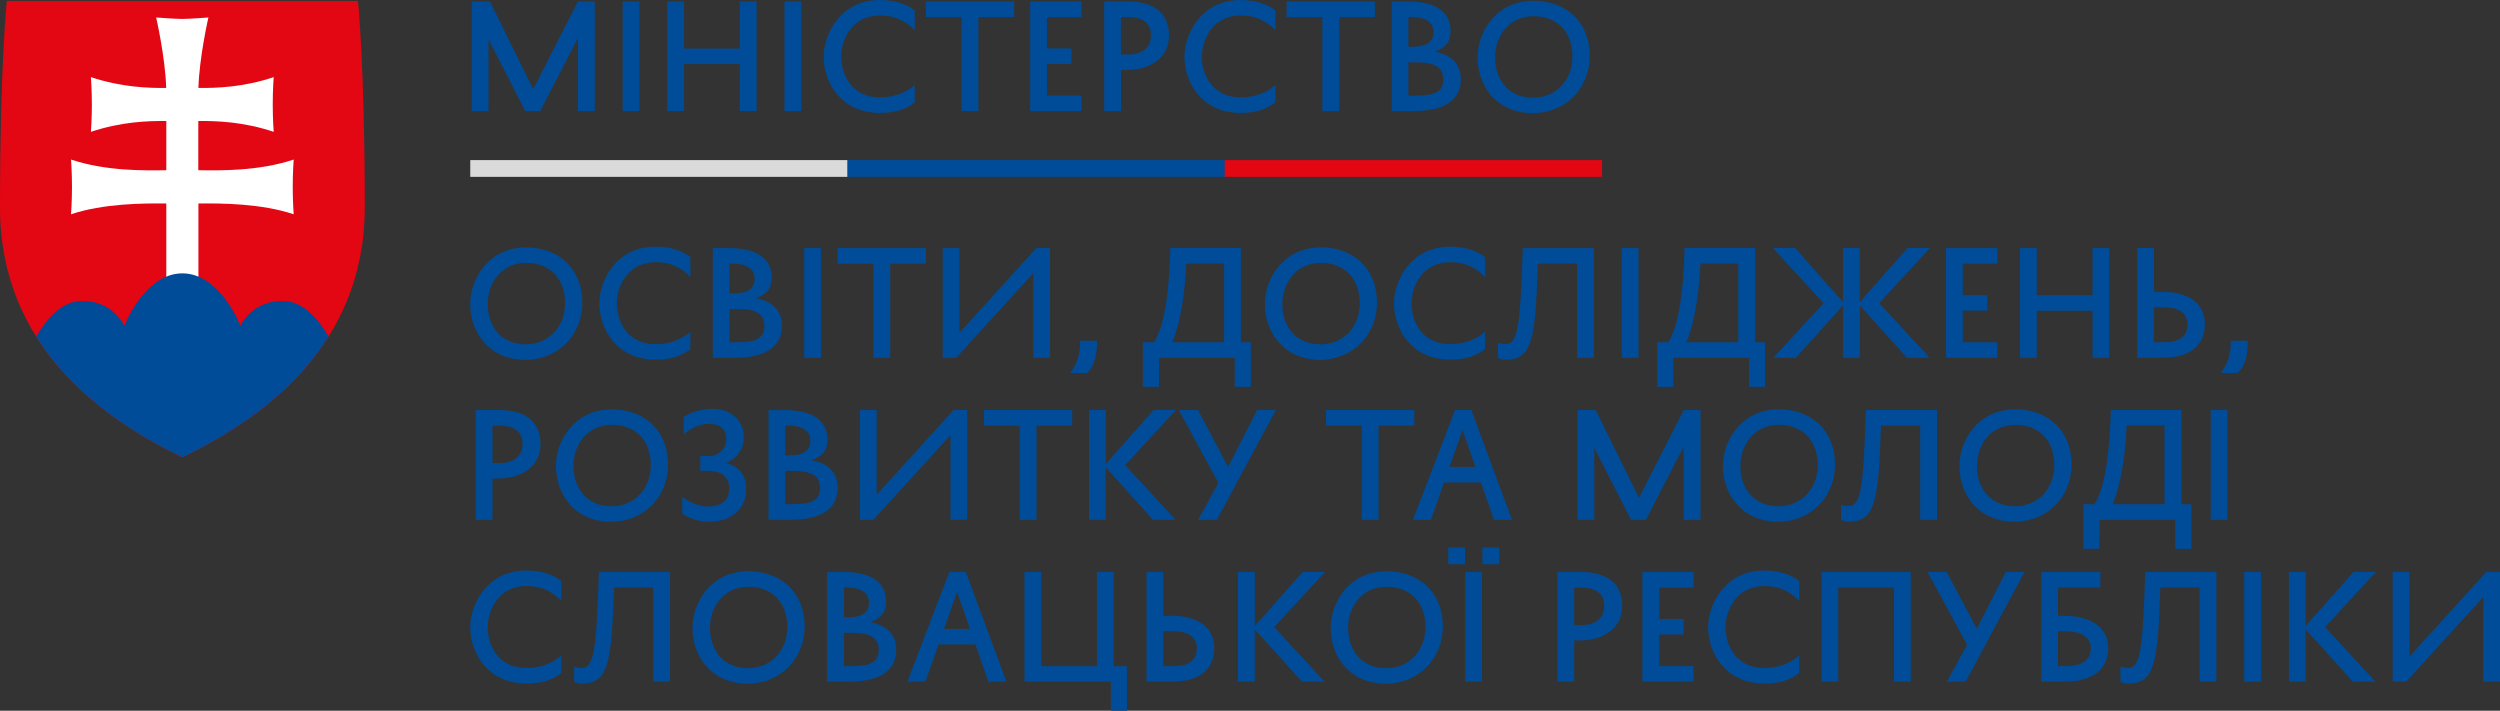
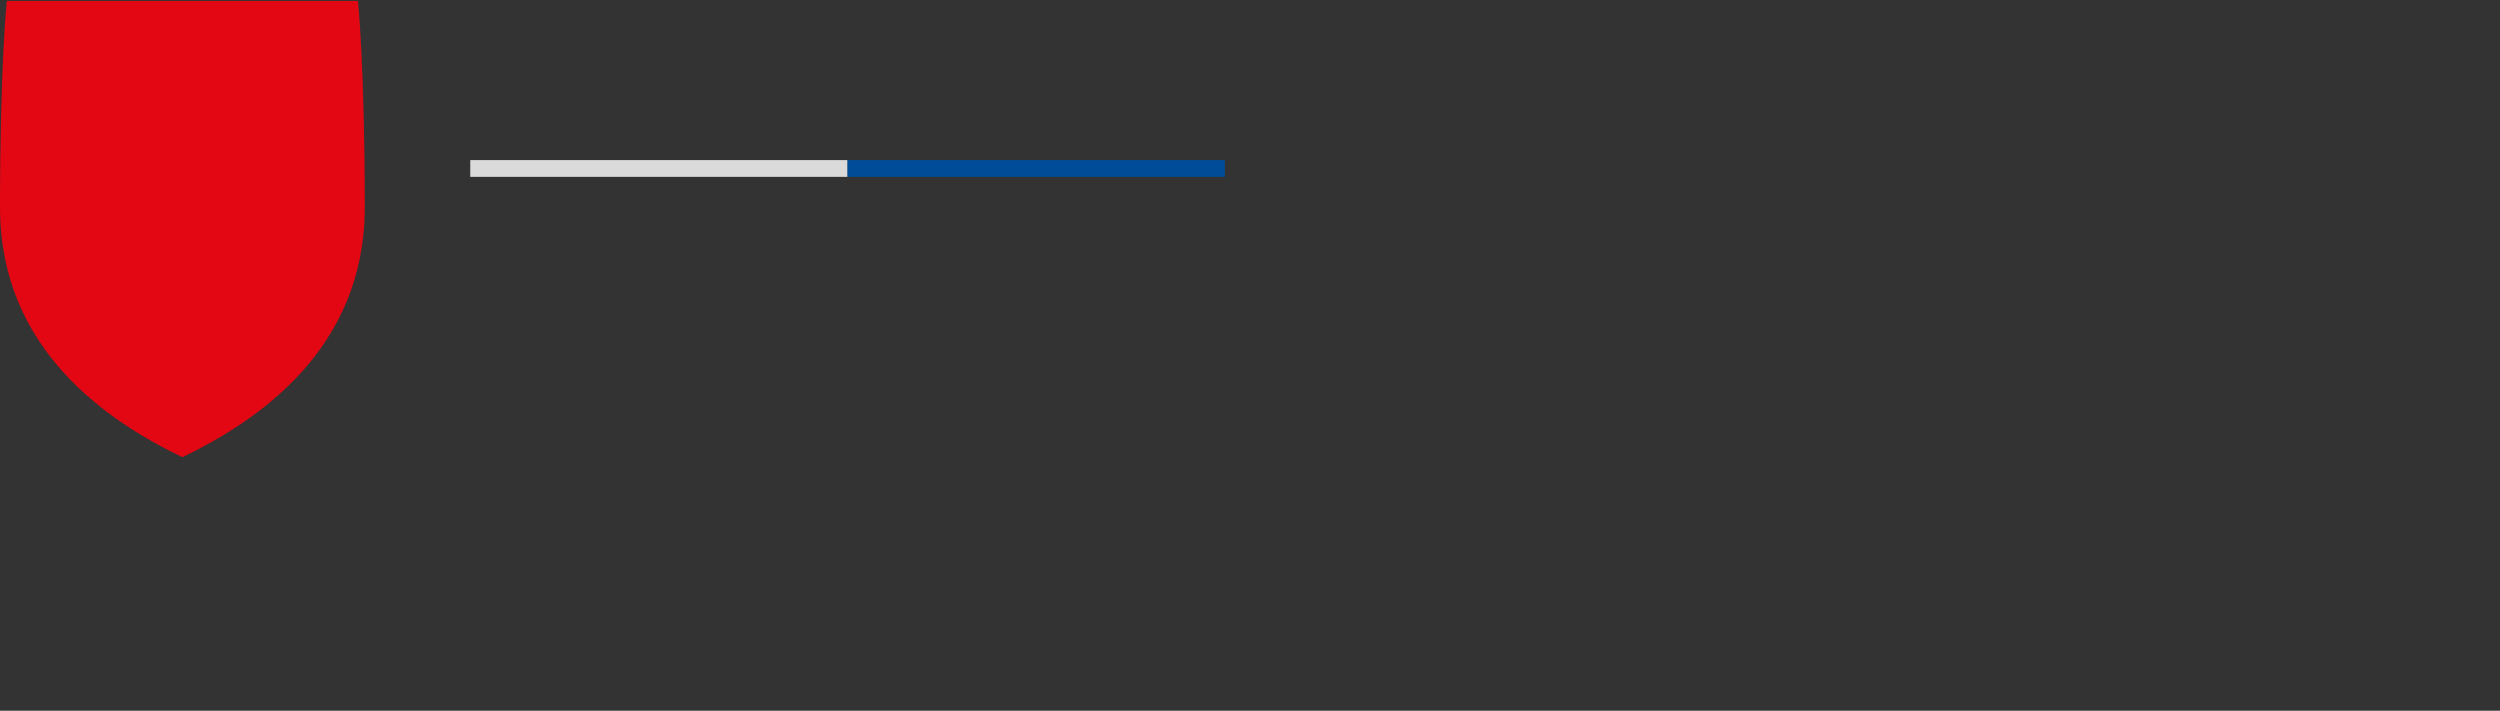
<svg xmlns="http://www.w3.org/2000/svg" id="Vrstva_1" data-name="Vrstva 1" viewBox="0 0 447.68 127.27">
  <rect x="0" y="0" width="447.68" height="127.27" fill="#333333" stroke="none" />
  <defs>
    <style>
      .cls-1 {
        clip-path: url(#clippath);
      }

      .cls-2 {
        fill: none;
      }

      .cls-2, .cls-3, .cls-4, .cls-5, .cls-6 {
        stroke-width: 0px;
      }

      .cls-7 {
        clip-path: url(#clippath-1);
      }

      .cls-3 {
        fill: #e30613;
      }

      .cls-4 {
        fill: #dadada;
      }

      .cls-5 {
        fill: #fff;
      }

      .cls-6 {
        fill: #004c98;
      }
    </style>
    <clipPath id="clippath">
      <rect class="cls-2" width="447.68" height="127.27" />
    </clipPath>
    <clipPath id="clippath-1">
-       <path class="cls-2" d="M32.66.17H1.22S0,11.73,0,37.14s19.22,38.26,32.66,44.73c13.44-6.47,32.66-19.32,32.66-44.73S64.1.17,64.1.17h-31.44Z" />
-     </clipPath>
+       </clipPath>
  </defs>
  <g class="cls-1">
-     <path class="cls-6" d="M381.01,119.62c-.73,0-1.3-.25-1.3-.25v2.7s.55.35,1.35.35c4.88,0,5.35-3.85,5.8-17.22h7.03v16.87h3v-19.65h-12.73c-.48,14.05-.83,17.2-3.15,17.2M368.53,113.04h1.35c2.67,0,4.52.95,4.52,3.07,0,2.3-1.85,3.17-4.52,3.17h-1.35v-6.25ZM376.11,102.42h-10.58v19.65h4.1c4.73,0,7.9-1.95,7.9-6.02,0-3.7-3.12-5.78-7.88-5.78h-1.12v-5.07h7.58v-2.77ZM345.16,102.42l7.1,13.05-3.65,6.6h3.38l10.55-19.65h-3.35l-5.2,10.17-5.4-10.17h-3.43ZM342.16,102.42h-15.98v19.65h3v-16.87h9.98v16.87h3v-19.65ZM318.48,90.67c-5.02-.05-6.9-3.95-6.82-7.32-.02-2.9,1.85-7.25,6.92-7.28,4.15.03,6.82,2.72,6.93,7,.07,4.17-2.62,7.52-7.03,7.6M318.43,93.44c6.12-.1,10.27-4.7,10.17-10.5-.12-5.92-4.25-9.6-10.02-9.65-7.05.03-10.07,6-10.05,10.05-.07,4.67,2.93,10.02,9.9,10.1M305.88,112.34v.03c0,4.43,3,10,10.05,10.03,2.97,0,4.7-.72,6.25-1.88v-3.15c-1.4,1.32-3.62,2.25-6.25,2.25-5.08,0-6.93-4.1-6.93-7.28-.02-2.9,1.85-7.4,6.93-7.4,3.07,0,4.82,1.23,6.25,2.65v-3.55c-1.38-1.1-3.47-1.88-6.25-1.88-7.05,0-10.08,6.12-10.05,10.17M303.28,102.42h-9.17v19.65h9.17v-2.78h-6.17v-5.67h4.38v-2.77h-4.38v-5.62h6.17v-2.8ZM281.89,105.22h1.23c2.57,0,4.15,1,4.15,3.27s-1.62,3.45-4.23,3.45h-1.15v-6.72ZM283.01,102.42h-4.12v19.65h3v-7.38h1.02c4.23,0,7.58-2.18,7.58-6.15,0-4.27-2.95-6.12-7.48-6.12M269.59,64.42c4.88,0,5.35-3.85,5.8-17.22h7.03v16.88h3v-19.65h-12.73c-.48,14.05-.82,17.2-3.15,17.2-.73,0-1.3-.25-1.3-.25v2.7s.55.35,1.35.35M268.46,98.02h-3v3.02h3v-3.02ZM265.39,102.42h-3v19.65h3v-19.65ZM262.34,98.02h-3v3.02h3v-3.02ZM259.56,83.62l2.35-6.62,2.3,6.62h-4.65ZM256.24,93.07l2.35-6.67h6.6l2.33,6.67h3.23l-7.28-19.65h-2.92l-7.52,19.65h3.23ZM252.76,54.35c-.02-2.9,1.85-7.4,6.92-7.4,3.08,0,4.83,1.22,6.25,2.65v-3.55c-1.38-1.1-3.48-1.88-6.25-1.88-7.05,0-10.07,6.12-10.05,10.18v.03c0,4.42,3,10,10.05,10.02,2.98,0,4.7-.73,6.25-1.87v-3.15c-1.4,1.32-3.62,2.25-6.25,2.25-5.07,0-6.92-4.1-6.92-7.28M241.41,112.34c-.03-2.9,1.85-7.25,6.92-7.27,4.15.02,6.83,2.73,6.93,7,.07,4.18-2.62,7.53-7.02,7.6-5.03-.05-6.9-3.95-6.82-7.33M238.29,112.34c-.08,4.68,2.92,10.03,9.9,10.1,6.12-.1,10.27-4.7,10.18-10.5-.12-5.92-4.25-9.6-10.03-9.65-7.05.02-10.07,6-10.05,10.05M253.26,73.42h-15.8v2.8h6.4v16.85h3v-16.85h6.4v-2.8ZM236.46,61.67c-5.02-.05-6.9-3.95-6.82-7.32-.02-2.9,1.85-7.25,6.93-7.28,4.15.03,6.82,2.72,6.93,7,.07,4.18-2.62,7.53-7.03,7.6M236.41,64.44c6.12-.1,10.27-4.7,10.17-10.5-.12-5.93-4.25-9.6-10.02-9.65-7.05.03-10.07,6-10.05,10.05-.07,4.68,2.93,10.02,9.9,10.1M224.69,102.42h-3v19.65h3v-9.38l8.45,9.38h4.05l-9.02-9.77,9.1-9.87h-4l-8.57,9.67v-9.67ZM214.54,93.07h3.38l10.55-19.65h-3.35l-5.2,10.18-5.4-10.18h-3.43l7.1,13.05-3.65,6.6ZM198.01,73.42h-3v19.65h3v-9.38l8.45,9.38h4.05l-9.02-9.78,9.1-9.88h-4l-8.57,9.68v-9.68ZM194.66,66.79c1.4-1.25,1.85-3.55,1.77-5.77h-3c0,2.27-.48,4.05-1.78,5.77h3ZM209.91,61.29c1.17-2.65,2.2-7.4,2.52-14.1h6.77v14.1h-9.3ZM206.66,61.29h-2v7.98h2.88l.02-5.2h13.55v5.2h2.88v-7.98h-1.78v-16.88h-12.63c-.2,8.08-1.12,14.1-2.92,16.88M208.31,113.04h1.72c2.68,0,4.28.95,4.28,3.07,0,2.3-1.6,3.17-4.28,3.17h-1.72v-6.25ZM208.31,102.42h-3v19.65h4.47c4.73,0,7.65-1.95,7.65-6.02,0-3.7-2.88-5.78-7.62-5.78h-1.5v-7.85ZM186.46,102.42h-3v19.65h15.47v5.2h2.88v-7.97h-2.38v-16.87h-3v16.87h-9.97v-16.87ZM176.21,76.22h6.4v16.85h3v-16.85h6.4v-2.8h-15.8v2.8ZM159.41,64.07v-16.85h6.4v-2.8h-15.8v2.8h6.4v16.85h3ZM170.76,73.42l-13.77,15.18v-15.18h-3v19.65h2.42l13.8-15.15v15.15h3v-19.65h-2.45ZM171.81,44.42h-3v19.65h2.42l13.8-15.15v15.15h3v-19.65h-2.45l-13.77,15.18v-15.18ZM169.04,112.62l2.35-6.62,2.3,6.62h-4.65ZM170.01,102.42l-7.52,19.65h3.23l2.35-6.68h6.6l2.33,6.68h3.23l-7.28-19.65h-2.92ZM151.11,105.19h.42c1.88,0,4.08.5,4.08,2.73,0,1.82-1.35,2.62-3.68,2.62h-.82v-5.35ZM151.11,113.32h1.2c2.9,0,5.05.52,5.05,3.05s-2.02,2.92-5.15,2.92h-1.1v-5.97ZM150.91,102.42h-2.8v19.65h3.73c4.02,0,8.65-.92,8.65-5.75,0-2.88-1.88-4.4-4.7-4.93,1.83-.55,2.88-1.67,2.88-3.62,0-3.97-3.35-5.35-7.75-5.35M146.86,87.37c0,2.53-2.02,2.92-5.15,2.92h-1.1v-5.97h1.2c2.9,0,5.05.53,5.05,3.05M145.11,78.92c0,1.83-1.35,2.62-3.68,2.62h-.82v-5.35h.42c1.88,0,4.08.5,4.08,2.72M145.29,82.4c1.83-.55,2.88-1.67,2.88-3.62,0-3.98-3.35-5.35-7.75-5.35h-2.8v19.65h3.73c4.02,0,8.65-.92,8.65-5.75,0-2.88-1.88-4.4-4.7-4.92M144.01,64.07h3v-19.65h-3v19.65ZM136.89,58.37c0,2.53-2.02,2.92-5.15,2.92h-1.1v-5.97h1.2c2.9,0,5.05.53,5.05,3.05M135.14,49.92c0,1.83-1.35,2.62-3.67,2.62h-.83v-5.35h.42c1.88,0,4.08.5,4.08,2.72M135.31,53.39c1.83-.55,2.88-1.67,2.88-3.62,0-3.97-3.35-5.35-7.75-5.35h-2.8v19.65h3.73c4.02,0,8.65-.92,8.65-5.75,0-2.88-1.88-4.4-4.7-4.93M127.14,112.34c-.02-2.9,1.85-7.25,6.92-7.27,4.15.02,6.83,2.73,6.93,7,.07,4.18-2.62,7.53-7.02,7.6-5.03-.05-6.9-3.95-6.83-7.33M124.01,112.34c-.08,4.68,2.92,10.03,9.9,10.1,6.12-.1,10.27-4.7,10.18-10.5-.12-5.92-4.25-9.6-10.03-9.65-7.05.02-10.07,6-10.05,10.05M126.79,90.72c-2.48,0-4.62-1.72-4.62-1.72v2.97s1.83,1.45,4.83,1.45c3.9,0,6.62-2.2,6.62-5.88,0-4.17-3.68-4.6-3.68-4.6,0,0,3.25-1.03,3.25-4.67,0-3.03-2.32-5.05-5.6-5.05s-5.15,1.45-5.15,1.45v3.12s1.88-1.88,4.5-1.88c2.1,0,3.12.95,3.12,2.75s-1.45,3-3.2,3h-1.45v2.65h1.38c2.1,0,3.8.85,3.8,3.22,0,1.78-1.18,3.17-3.8,3.17M110.46,54.35c-.03-2.9,1.85-7.4,6.92-7.4,3.08,0,4.83,1.22,6.25,2.65v-3.55c-1.38-1.1-3.48-1.88-6.25-1.88-7.05,0-10.08,6.12-10.05,10.18v.03c0,4.42,3,10,10.05,10.02,2.98,0,4.7-.73,6.25-1.87v-3.15c-1.4,1.32-3.62,2.25-6.25,2.25-5.08,0-6.92-4.1-6.92-7.28M104.11,119.62c-.73,0-1.3-.25-1.3-.25v2.7s.55.35,1.35.35c4.88,0,5.35-3.85,5.8-17.22h7.02v16.87h3v-19.65h-12.73c-.48,14.05-.83,17.2-3.15,17.2M102.69,83.35c-.02-2.9,1.85-7.25,6.93-7.28,4.15.03,6.82,2.72,6.92,7,.08,4.17-2.62,7.52-7.02,7.6-5.02-.05-6.9-3.95-6.83-7.32M99.56,83.35c-.07,4.67,2.93,10.02,9.9,10.1,6.12-.1,10.27-4.7,10.17-10.5-.12-5.92-4.25-9.6-10.02-9.65-7.05.03-10.08,6-10.05,10.05M84.21,112.34v.03c0,4.43,3,10,10.05,10.03,2.98,0,4.7-.72,6.25-1.88v-3.15c-1.4,1.32-3.62,2.25-6.25,2.25-5.08,0-6.92-4.1-6.92-7.28-.03-2.9,1.85-7.4,6.92-7.4,3.08,0,4.83,1.23,6.25,2.65v-3.55c-1.38-1.1-3.48-1.88-6.25-1.88-7.05,0-10.08,6.12-10.05,10.17M88.19,82.94v-6.72h1.23c2.58,0,4.15,1,4.15,3.27s-1.62,3.45-4.22,3.45h-1.15ZM88.19,93.07v-7.38h1.03c4.22,0,7.57-2.17,7.57-6.15,0-4.27-2.95-6.12-7.48-6.12h-4.12v19.65h3ZM87.34,54.35c-.03-2.9,1.85-7.25,6.92-7.28,4.15.03,6.83,2.72,6.92,7,.08,4.18-2.62,7.53-7.02,7.6-5.02-.05-6.9-3.95-6.82-7.32M84.21,54.35c-.08,4.68,2.92,10.02,9.9,10.1,6.12-.1,10.27-4.7,10.17-10.5-.12-5.93-4.25-9.6-10.02-9.65-7.05.03-10.08,6-10.05,10.05M103.5,19.9h3V.25h-3l-8.02,15.72L87.73.25h-3.25v19.65h3V7.03l6.58,12.88h2.67l6.77-13.1v13.1ZM111.5,19.9h3V.25h-3v19.65ZM132.48,19.9h3V.25h-3v8.45h-9.98V.25h-3v19.65h3v-8.43h9.98v8.43ZM140.48,19.9h3V.25h-3v19.65ZM157.55,20.22c2.98,0,4.7-.72,6.25-1.88v-3.15c-1.4,1.33-3.62,2.25-6.25,2.25-5.07,0-6.92-4.1-6.92-7.27-.02-2.9,1.85-7.4,6.92-7.4,3.08,0,4.83,1.22,6.25,2.65V1.88c-1.38-1.1-3.47-1.88-6.25-1.88-7.05,0-10.07,6.12-10.05,10.18v.02c0,4.43,3,10,10.05,10.03M175.2,3.05h6.4V.25h-15.8v2.8h6.4v16.85h3V3.05ZM184.48,19.9h9.18v-2.78h-6.18v-5.68h4.38v-2.77h-4.38V3.05h6.18V.25h-9.18v19.65ZM206.1,6.32c0,2.38-1.62,3.45-4.23,3.45h-1.15V3.05h1.23c2.57,0,4.15,1,4.15,3.27M209.33,6.38c0-4.28-2.95-6.12-7.48-6.12h-4.12v19.65h3v-7.38h1.02c4.23,0,7.58-2.18,7.58-6.15M222.15,20.22c2.97,0,4.7-.72,6.25-1.88v-3.15c-1.4,1.33-3.62,2.25-6.25,2.25-5.07,0-6.93-4.1-6.93-7.27-.02-2.9,1.85-7.4,6.93-7.4,3.07,0,4.82,1.22,6.25,2.65V1.88c-1.38-1.1-3.48-1.88-6.25-1.88-7.05,0-10.07,6.12-10.05,10.18v.02c0,4.43,3,10,10.05,10.03M239.8,3.05h6.4V.25h-15.8v2.8h6.4v16.85h3V3.05ZM258.45,14.2c0,2.53-2.02,2.93-5.15,2.93h-1.1v-5.97h1.2c2.9,0,5.05.53,5.05,3.05M256.7,5.75c0,1.82-1.35,2.62-3.68,2.62h-.82V3.03h.43c1.88,0,4.07.5,4.07,2.72M261.58,14.15c0-2.88-1.88-4.4-4.7-4.93,1.83-.55,2.88-1.67,2.88-3.62,0-3.97-3.35-5.35-7.75-5.35h-2.8v19.65h3.73c4.02,0,8.65-.93,8.65-5.75M281.58,9.9c.07,4.17-2.62,7.53-7.02,7.6-5.03-.05-6.9-3.95-6.83-7.32-.02-2.9,1.85-7.25,6.92-7.28,4.15.03,6.83,2.72,6.93,7M284.68,9.78c-.12-5.93-4.25-9.6-10.03-9.65-7.05.03-10.07,6-10.05,10.05-.08,4.67,2.92,10.02,9.9,10.1,6.12-.1,10.27-4.7,10.18-10.5M290.41,64.07h3v-19.65h-3v19.65ZM301.51,73.42l-8.02,15.73-7.75-15.73h-3.25v19.65h3v-12.88l6.58,12.88h2.67l6.77-13.1v13.1h3v-19.65h-3ZM311.28,61.29h-9.3c1.17-2.65,2.2-7.4,2.52-14.1h6.77v14.1ZM313.18,69.27h2.88v-7.98h-1.78v-16.88h-12.62c-.2,8.08-1.12,14.1-2.92,16.88h-2v7.98h2.88l.02-5.2h13.55v5.2ZM336.51,54.29l9.1-9.88h-4l-8.58,9.68v-9.68h-3v9.68l-8.57-9.68h-4l9.1,9.88-9.02,9.78h4.05l8.45-9.38v9.38h3v-9.38l8.45,9.38h4.05l-9.02-9.78ZM343.86,93.07h3v-19.65h-12.73c-.48,14.05-.83,17.2-3.15,17.2-.73,0-1.3-.25-1.3-.25v2.7s.55.35,1.35.35c4.88,0,5.35-3.85,5.8-17.22h7.02v16.88ZM348.48,64.07h9.17v-2.78h-6.17v-5.67h4.38v-2.78h-4.38v-5.62h6.17v-2.8h-9.17v19.65ZM367.86,83.07c.08,4.17-2.62,7.52-7.02,7.6-5.02-.05-6.9-3.95-6.82-7.32-.03-2.9,1.85-7.25,6.92-7.28,4.15.03,6.83,2.72,6.92,7M360.93,73.29c-7.05.03-10.08,6-10.05,10.05-.08,4.67,2.92,10.02,9.9,10.1,6.12-.1,10.28-4.7,10.18-10.5-.12-5.92-4.25-9.6-10.02-9.65M374.71,64.07h3v-19.65h-3v8.45h-9.98v-8.45h-3v19.65h3v-8.43h9.98v8.43ZM387.61,90.29h-9.3c1.17-2.65,2.2-7.4,2.52-14.1h6.77v14.1ZM390.61,73.42h-12.62c-.2,8.08-1.12,14.1-2.92,16.88h-2v7.98h2.88l.02-5.2h13.55v5.2h2.88v-7.98h-1.78v-16.88ZM391.71,58.12c0,2.3-1.6,3.17-4.28,3.17h-1.72v-6.25h1.72c2.68,0,4.28.95,4.28,3.08M394.83,58.04c0-3.7-2.88-5.78-7.62-5.78h-1.5v-7.85h-3v19.65h4.47c4.73,0,7.65-1.95,7.65-6.03M398.88,73.42h-3v19.65h3v-19.65ZM400.71,66.79c1.4-1.25,1.85-3.55,1.77-5.77h-3c0,2.27-.48,4.05-1.77,5.77h3ZM401.88,122.07h3v-19.65h-3v19.65ZM416.36,112.29l9.1-9.87h-4l-8.58,9.67v-9.67h-3v19.65h3v-9.38l8.45,9.38h4.05l-9.02-9.77ZM447.68,122.07v-19.65h-2.45l-13.77,15.17v-15.17h-3v19.65h2.42l13.8-15.15v15.15h3Z" />
    <path class="cls-3" d="M32.66,81.87C19.22,75.4,0,62.55,0,37.14S1.22.17,1.22.17h62.88s1.22,11.56,1.22,36.97-19.22,38.26-32.66,44.73" />
  </g>
  <g class="cls-7">
-     <path class="cls-5" d="M35.53,30.48c3.64.06,10.74.2,17.06-1.91,0,0-.17,2.26-.17,4.9s.17,4.9.17,4.9c-5.8-1.94-12.96-1.98-17.06-1.93v14.04h-5.75v-14.04c-4.1-.05-11.26-.01-17.06,1.93,0,0,.17-2.26.17-4.9s-.17-4.9-.17-4.9c6.32,2.12,13.42,1.97,17.06,1.91v-8.81c-3.32-.03-8.09.13-13.5,1.94,0,0,.17-2.26.17-4.9s-.17-4.9-.17-4.9c5.39,1.8,10.17,1.97,13.48,1.94-.17-5.58-1.8-12.62-1.8-12.62,0,0,3.35.26,4.68.26s4.68-.26,4.68-.26c0,0-1.62,7.04-1.79,12.62,3.32.03,8.09-.13,13.48-1.94,0,0-.17,2.26-.17,4.9s.17,4.9.17,4.9c-5.4-1.81-10.18-1.97-13.5-1.94v8.81Z" />
-     <path class="cls-6" d="M32.07,90.21l-27.84-24.82s3.56-11.51,10.51-11.51c5.52,0,7.53,4.45,7.53,4.45,0,0,3.62-9.38,10.39-9.38s10.39,9.38,10.39,9.38c0,0,2.01-4.45,7.53-4.45,6.95,0,10.51,11.51,10.51,11.51l-29.02,24.82Z" />
-   </g>
+     </g>
  <rect class="cls-4" x="84.21" y="28.67" width="67.58" height="3" />
  <rect class="cls-6" x="151.76" y="28.67" width="67.58" height="3" />
-   <rect class="cls-3" x="219.31" y="28.67" width="67.58" height="3" />
</svg>